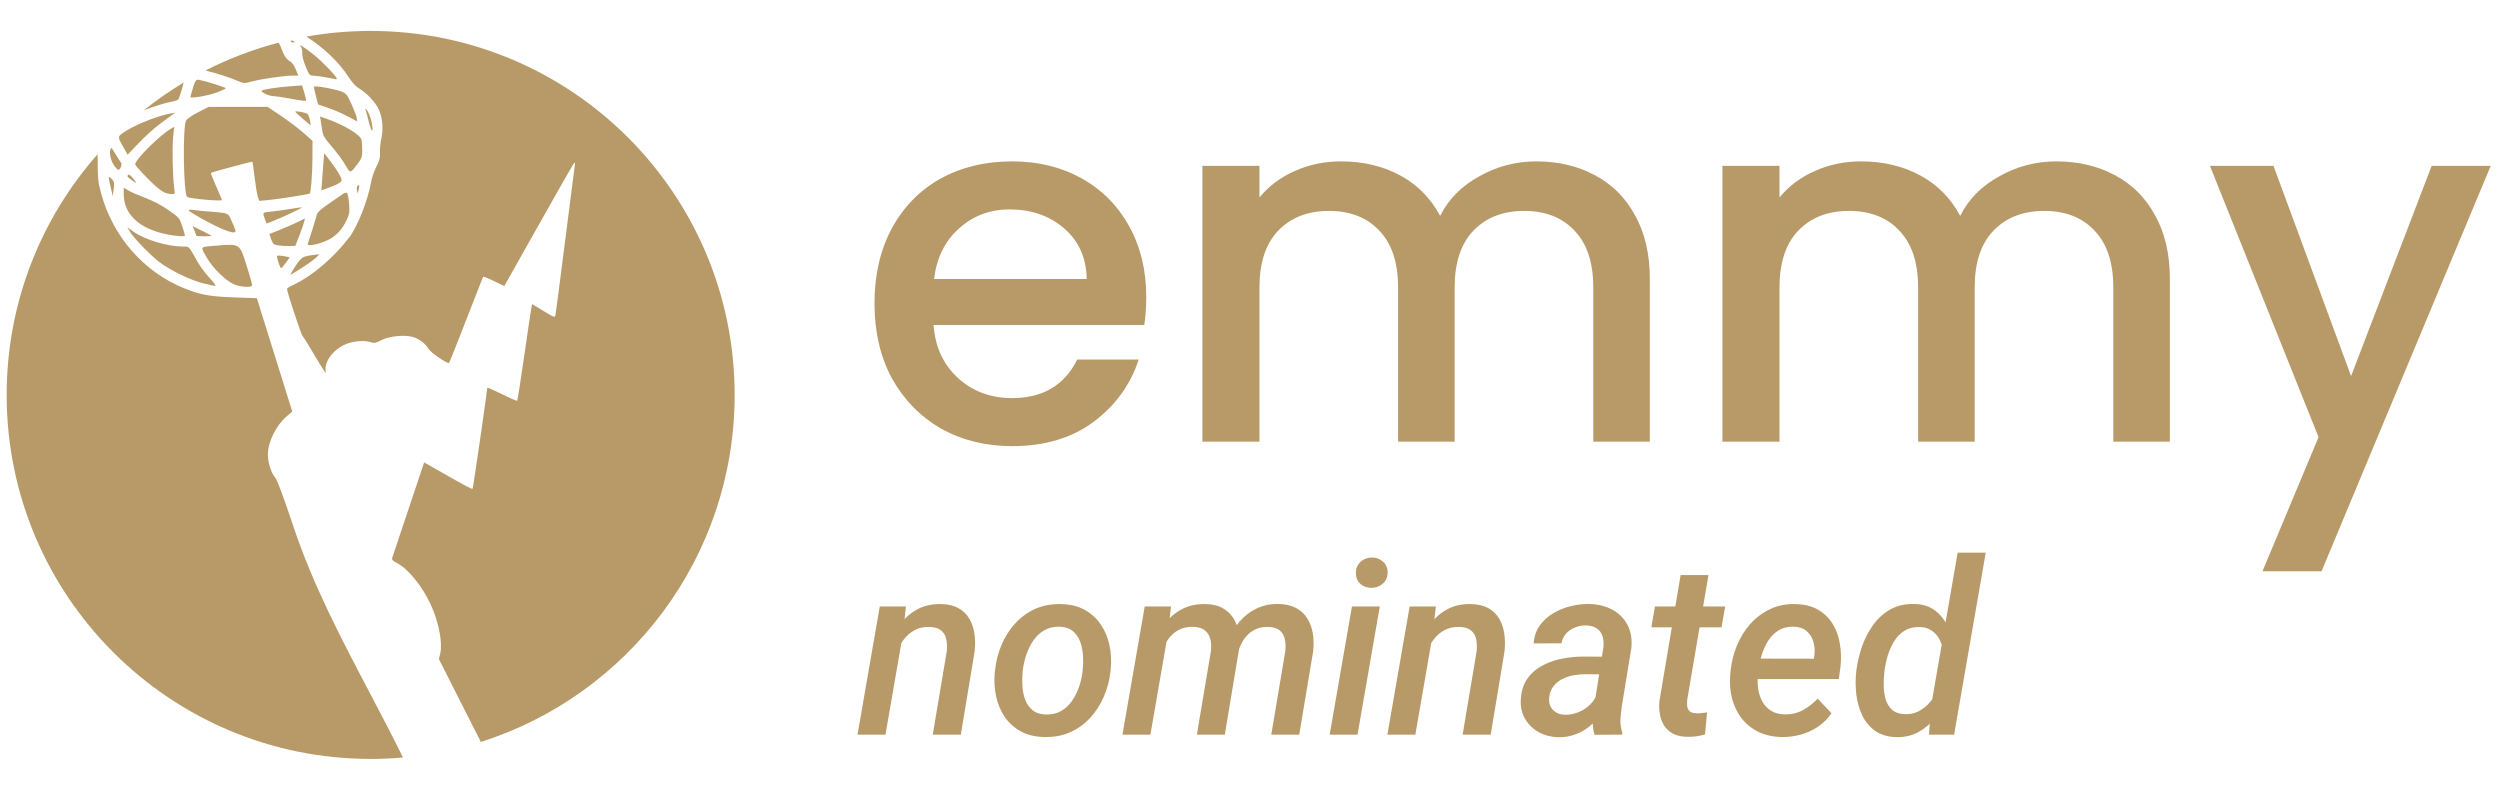
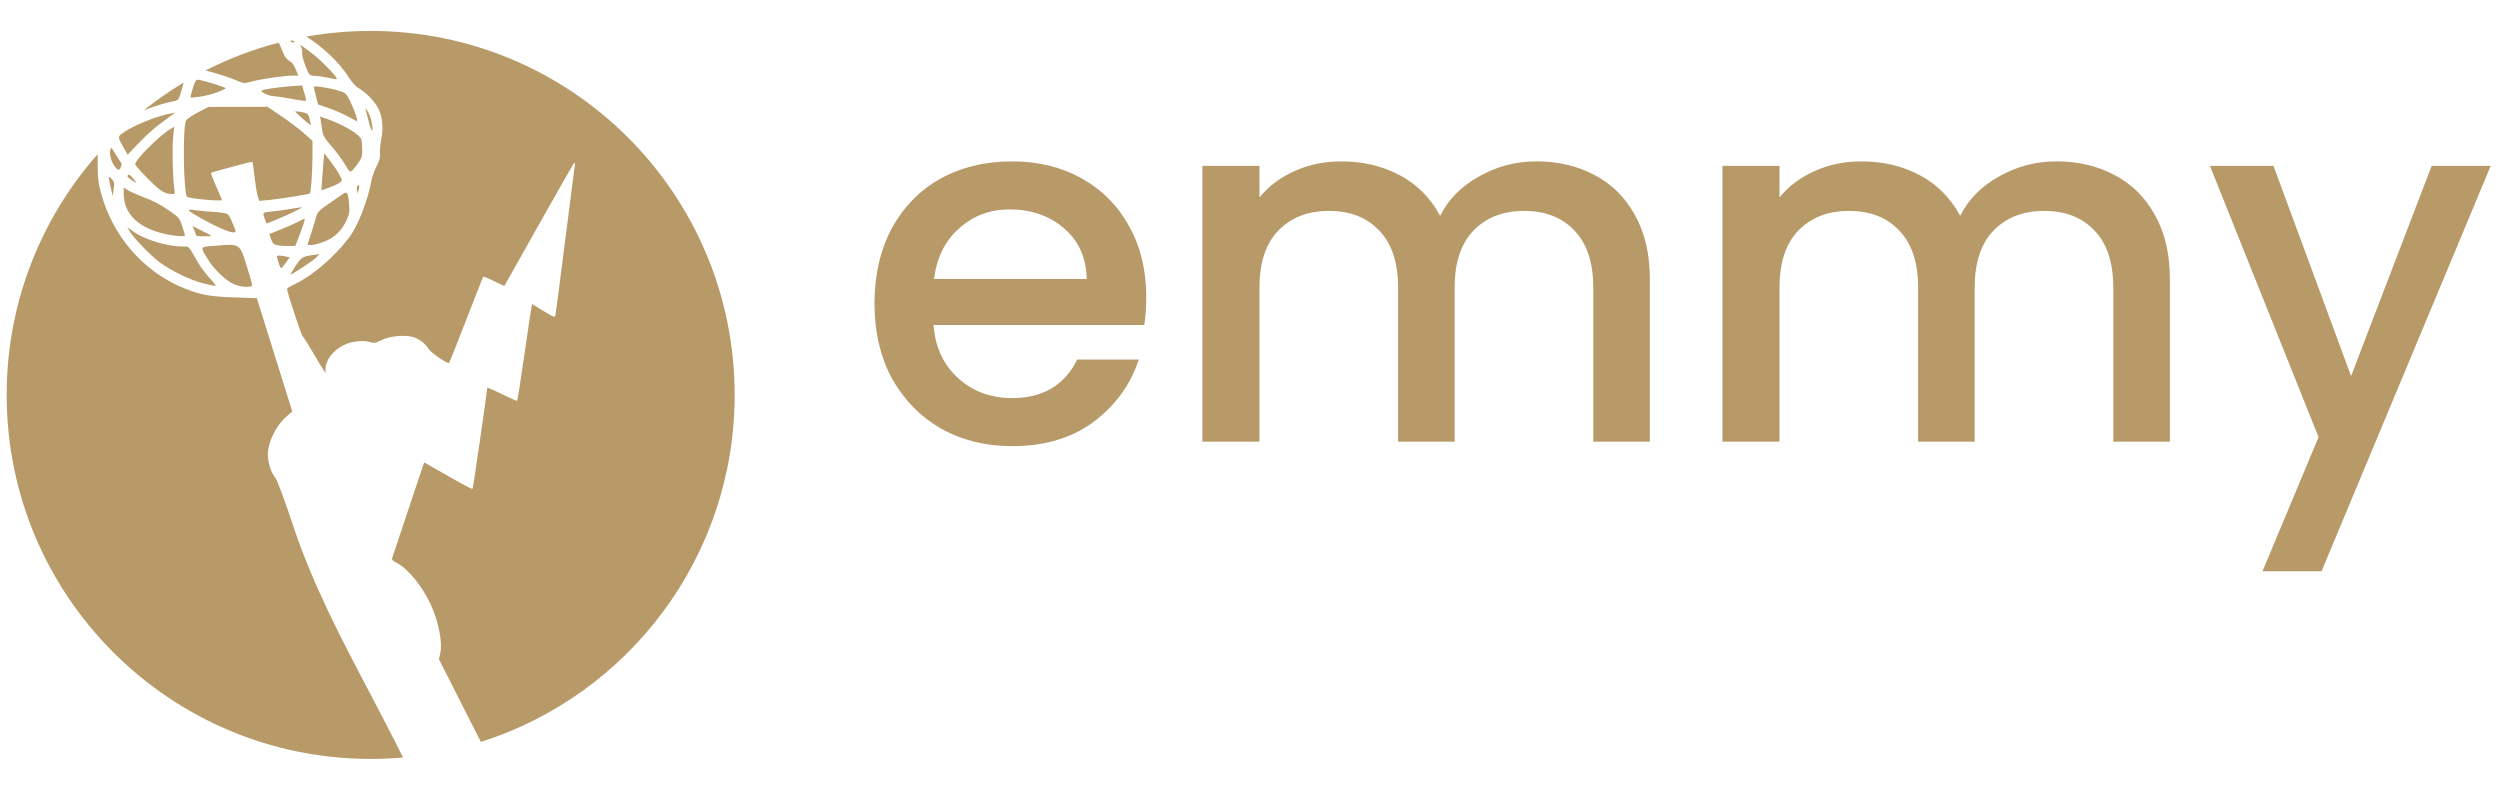
<svg xmlns="http://www.w3.org/2000/svg" width="317" height="101" viewBox="0 0 317 101" fill="none">
  <path fill-rule="evenodd" clip-rule="evenodd" d="M93.153 50.077C93.153 70.694 79.635 88.154 60.978 94.076C60.566 93.272 60.098 92.354 59.57 91.312L55.657 83.586L55.823 82.858C56.141 81.465 55.627 78.842 54.601 76.621C53.538 74.322 51.721 72.097 50.323 71.383C49.822 71.128 49.663 70.961 49.727 70.759C49.776 70.608 50.708 67.818 51.798 64.559L53.781 58.635L56.045 59.921C59.314 61.777 59.839 62.053 59.927 61.965C59.991 61.901 61.783 49.575 61.787 49.173C61.787 49.107 62.622 49.468 63.641 49.975C64.66 50.483 65.532 50.86 65.578 50.814C65.625 50.768 66.029 48.187 66.478 45.078C66.926 41.97 67.333 39.231 67.382 38.992L67.47 38.557L68.913 39.432C70.297 40.271 70.36 40.292 70.433 39.948C70.475 39.75 71.022 35.549 71.648 30.611C72.274 25.674 72.824 21.379 72.871 21.068C72.951 20.533 72.942 20.519 72.706 20.821C72.568 20.996 70.553 24.527 68.227 28.666C65.901 32.805 63.981 36.215 63.961 36.242C63.941 36.27 63.338 35.998 62.621 35.638C61.905 35.278 61.288 35.037 61.252 35.102C61.215 35.168 60.254 37.623 59.116 40.559C57.979 43.495 57.004 45.947 56.951 46.009C56.789 46.197 54.664 44.76 54.357 44.254C53.929 43.55 53.125 42.936 52.358 42.729C51.249 42.429 49.394 42.613 48.379 43.123C47.603 43.513 47.445 43.541 46.941 43.374C46.095 43.096 44.531 43.277 43.567 43.765C42.021 44.548 41.038 46.062 41.315 47.23C41.374 47.476 40.767 46.555 39.967 45.184C39.167 43.813 38.44 42.647 38.351 42.592C38.205 42.502 36.392 36.991 36.392 36.638C36.392 36.556 36.774 36.313 37.241 36.098C39.539 35.039 42.338 32.657 44.276 30.111C45.349 28.703 46.64 25.432 47.063 23.054C47.162 22.5 47.463 21.627 47.734 21.113C48.123 20.373 48.216 20.012 48.182 19.37C48.159 18.925 48.235 18.125 48.351 17.593C48.626 16.333 48.498 14.88 48.024 13.87C47.59 12.946 46.48 11.764 45.531 11.217C45.103 10.97 44.638 10.46 44.156 9.708C42.982 7.877 40.985 5.993 38.846 4.641C41.493 4.169 44.217 3.923 46.999 3.923C72.49 3.923 93.153 24.587 93.153 50.077ZM35.32 5.413C32.081 6.258 28.98 7.446 26.059 8.936L26.076 8.94C27.63 9.345 28.925 9.757 29.842 10.137C29.907 10.165 29.969 10.191 30.027 10.215C30.492 10.409 30.72 10.504 30.952 10.519C31.176 10.533 31.405 10.473 31.852 10.356C31.911 10.341 31.972 10.325 32.038 10.308C33.238 9.997 36.075 9.59 37.071 9.586L37.83 9.583L37.488 8.76C37.282 8.263 37.006 7.884 36.794 7.803C36.163 7.4 35.939 6.82 35.725 6.265C35.609 5.963 35.495 5.668 35.32 5.413ZM23.284 10.474C21.517 11.534 19.827 12.709 18.224 13.989C19.522 13.486 21.04 13.008 21.823 12.882C22.182 12.825 22.537 12.696 22.612 12.596C22.74 12.427 23.096 11.248 23.284 10.474ZM0.846 50.077C0.846 38.371 5.203 27.684 12.384 19.548C12.384 19.672 12.384 19.801 12.384 19.936C12.388 22.653 12.428 23.072 12.814 24.498C14.297 29.974 18.212 34.464 23.308 36.535C25.384 37.379 26.595 37.602 29.667 37.709L32.566 37.809L34.813 44.995L37.06 52.182L36.341 52.796C35.014 53.931 33.966 56.059 33.966 57.62C33.966 58.636 34.368 59.927 34.871 60.525C35.153 60.86 35.884 62.812 37.191 66.719C39.664 74.115 43.212 80.865 46.794 87.681L46.794 87.681L46.795 87.682C48.247 90.445 49.705 93.219 51.099 96.051C49.749 96.17 48.381 96.231 46.999 96.231C21.509 96.231 0.846 75.567 0.846 50.077ZM31.97 36.219C32.014 36.175 31.714 35.074 31.302 33.772C31.272 33.677 31.243 33.585 31.215 33.496C30.817 32.235 30.613 31.585 30.17 31.279C29.7 30.954 28.961 31.017 27.438 31.147C27.337 31.156 27.232 31.165 27.124 31.174C27.024 31.182 26.93 31.19 26.841 31.197C26.125 31.255 25.772 31.284 25.687 31.45C25.604 31.611 25.775 31.904 26.113 32.48C26.156 32.553 26.202 32.631 26.25 32.714C27.045 34.08 28.7 35.67 29.76 36.085C30.564 36.4 31.719 36.47 31.97 36.219ZM26.584 35.253C26.062 34.693 25.381 33.782 25.069 33.231C24.978 33.069 24.895 32.92 24.818 32.783C24.222 31.722 24.037 31.393 23.769 31.295C23.648 31.251 23.511 31.253 23.312 31.256C23.255 31.257 23.192 31.258 23.124 31.258C21.233 31.258 18.322 30.377 16.943 29.386L16.142 28.81L16.44 29.329C16.901 30.129 19.047 32.351 20.217 33.239C21.605 34.294 24.188 35.541 25.797 35.933C26.509 36.107 27.191 36.255 27.312 36.261C27.433 36.267 27.106 35.814 26.584 35.253ZM38.419 33.873C39.217 33.353 40.009 32.771 40.178 32.578L40.487 32.228L39.693 32.336C38.359 32.516 38.23 32.597 37.475 33.725C37.073 34.325 36.795 34.817 36.856 34.817C36.917 34.817 37.621 34.392 38.419 33.873ZM36.242 33.321L36.741 32.633L36.283 32.531C36.032 32.475 35.654 32.42 35.445 32.41C35.117 32.393 35.077 32.447 35.163 32.788C35.314 33.391 35.565 34.008 35.659 34.008C35.705 34.008 35.968 33.699 36.242 33.321ZM37.95 29.883C38.229 29.172 38.504 28.387 38.561 28.14L38.665 27.691L37.731 28.158C37.217 28.415 36.202 28.86 35.476 29.148L34.155 29.671L34.327 30.181C34.421 30.462 34.566 30.779 34.649 30.886C34.808 31.09 35.715 31.22 36.797 31.193L37.444 31.177L37.95 29.883ZM41.428 30.508C42.55 30.004 43.385 29.142 43.954 27.9C44.307 27.129 44.349 26.862 44.269 25.902C44.137 24.331 44.033 24.195 43.338 24.69C43.032 24.908 42.215 25.474 41.522 25.948C40.661 26.537 40.234 26.938 40.174 27.214C40.091 27.596 39.215 30.395 39.017 30.91C38.88 31.267 40.243 31.04 41.428 30.508ZM23.452 29.854C23.452 29.794 23.296 29.266 23.106 28.682C22.769 27.647 22.723 27.593 21.392 26.657C20.503 26.031 19.463 25.483 18.412 25.087C17.525 24.752 16.549 24.323 16.243 24.135L15.688 23.791V24.593C15.688 27.174 17.657 29.011 21.187 29.722C22.36 29.958 23.452 30.022 23.452 29.854ZM26.835 29.902C26.798 29.868 26.238 29.575 25.591 29.251L24.415 28.662L24.661 29.252C24.797 29.576 24.908 29.869 24.908 29.903C24.908 29.937 25.357 29.964 25.905 29.964C26.454 29.964 26.872 29.936 26.835 29.902ZM29.837 29.142C29.778 28.956 29.551 28.414 29.333 27.937C29.315 27.899 29.299 27.863 29.283 27.828C29.162 27.561 29.08 27.381 28.948 27.253C28.673 26.989 28.179 26.951 26.661 26.835C26.566 26.828 26.467 26.821 26.363 26.813C25.696 26.762 24.877 26.676 24.544 26.623C24.21 26.57 23.937 26.59 23.937 26.668C23.937 26.854 26.618 28.356 28.062 28.979C29.452 29.579 29.991 29.628 29.837 29.142ZM36.918 27.018C37.697 26.652 38.31 26.329 38.282 26.3C38.253 26.272 37.648 26.351 36.936 26.476C36.224 26.601 35.117 26.756 34.476 26.819C34.415 26.825 34.357 26.83 34.302 26.836C33.77 26.887 33.511 26.912 33.431 27.045C33.354 27.171 33.438 27.395 33.603 27.831C33.621 27.879 33.64 27.929 33.66 27.982L33.796 28.345L34.649 28.015C35.118 27.833 36.139 27.385 36.918 27.018ZM28.143 25.358C28.143 25.315 27.814 24.539 27.413 23.634C27.012 22.729 26.712 21.96 26.747 21.925C26.847 21.825 31.937 20.456 32.001 20.512C32.033 20.54 32.158 21.413 32.279 22.453C32.4 23.493 32.583 24.598 32.685 24.909L32.871 25.473L34.025 25.367C35.247 25.255 39.183 24.636 39.281 24.54C39.429 24.396 39.614 21.917 39.62 19.997L39.627 17.874L38.94 17.244C38.033 16.413 36.591 15.318 35.113 14.34L33.915 13.546L30.18 13.551L26.444 13.556L25.116 14.237C24.386 14.612 23.7 15.083 23.592 15.284C23.147 16.113 23.259 24.506 23.722 24.958C23.953 25.184 28.143 25.563 28.143 25.358ZM14.193 22.726C14.006 22.526 13.826 22.39 13.793 22.423C13.76 22.456 13.86 23.02 14.014 23.676L14.295 24.869L14.414 23.979C14.517 23.203 14.489 23.043 14.193 22.726ZM22.095 23.858C21.894 22.404 21.812 18.72 21.951 17.398L22.091 16.075L21.641 16.34C20.235 17.171 17.143 20.25 17.143 20.819C17.143 20.947 17.873 21.782 18.765 22.674C20.341 24.249 20.854 24.575 21.816 24.612C22.185 24.626 22.197 24.592 22.095 23.858ZM45.537 23.526C45.356 23.346 45.181 23.703 45.257 24.097L45.344 24.546L45.473 24.068C45.544 23.806 45.572 23.562 45.537 23.526ZM43.164 23.1C43.398 22.866 43.385 22.779 43.02 22.111C42.8 21.708 42.28 20.939 41.865 20.403L41.111 19.428L41.022 20.45C40.974 21.012 40.893 22.072 40.843 22.805L40.752 24.138L41.83 23.747C42.423 23.532 43.023 23.241 43.164 23.1ZM16.875 22.615C16.466 22.101 16.173 22.001 16.173 22.374C16.173 22.499 17.096 23.168 17.272 23.17C17.298 23.17 17.119 22.92 16.875 22.615ZM45.371 20.742C45.865 20.069 45.935 19.855 45.934 19.024C45.932 18.502 45.889 17.917 45.837 17.724C45.659 17.061 43.634 15.841 41.435 15.07L40.574 14.769L40.657 15.209C40.702 15.451 40.786 16.013 40.844 16.458C40.929 17.107 41.1 17.442 41.709 18.156C42.818 19.455 43.403 20.242 43.907 21.113C44.418 21.996 44.458 21.985 45.371 20.742ZM15.326 21.169C15.423 20.955 15.439 20.721 15.362 20.643C15.286 20.565 14.968 20.075 14.655 19.553C14.103 18.634 14.082 18.618 13.976 19.042C13.841 19.579 14.118 20.556 14.567 21.127C14.98 21.652 15.102 21.659 15.326 21.169ZM20.203 15.764C20.881 15.256 21.616 14.716 21.837 14.563L22.239 14.287L21.673 14.384C19.813 14.703 16.598 16.04 15.372 17.005C14.929 17.354 14.961 17.502 15.788 18.925L16.187 19.613L17.579 18.151C18.345 17.346 19.526 16.272 20.203 15.764ZM47.082 15.325C46.983 14.881 46.749 14.298 46.563 14.031C46.372 13.757 46.274 13.687 46.339 13.87C46.401 14.048 46.609 14.812 46.8 15.568C47.172 17.034 47.417 16.823 47.082 15.325ZM39.3 15.225C39.233 14.858 39.081 14.498 38.961 14.424C38.7 14.263 37.531 14.052 37.434 14.149C37.386 14.197 39.136 15.736 39.403 15.882C39.414 15.887 39.367 15.592 39.3 15.225ZM45.233 14.926C45.18 14.661 44.872 13.865 44.548 13.157C44.039 12.044 43.879 11.837 43.37 11.634C42.449 11.268 39.79 10.803 39.788 11.009C39.787 11.07 39.909 11.598 40.059 12.183L40.331 13.246L41.637 13.69C42.355 13.934 43.453 14.412 44.075 14.75C44.698 15.089 45.235 15.376 45.269 15.386C45.302 15.397 45.286 15.19 45.233 14.926ZM38.819 12.686C38.819 12.613 38.703 12.166 38.563 11.692L38.307 10.831L36.867 10.933C35.162 11.054 33.157 11.367 33.157 11.513C33.157 11.733 34.123 12.172 34.638 12.187C34.935 12.195 35.87 12.33 36.716 12.487C38.586 12.833 38.819 12.855 38.819 12.686ZM27.617 11.678C28.173 11.461 28.628 11.24 28.628 11.187C28.628 11.084 26.131 10.294 25.305 10.136C24.788 10.037 24.747 10.111 24.166 12.184C24.102 12.413 24.228 12.421 25.35 12.256C26.041 12.155 27.061 11.895 27.617 11.678ZM42.701 9.969C42.701 9.709 40.874 7.805 39.819 6.966C38.504 5.92 37.772 5.458 38.144 5.909C38.263 6.053 38.34 6.41 38.315 6.704C38.289 7.014 38.471 7.729 38.747 8.409C39.206 9.538 39.243 9.58 39.789 9.599C40.1 9.609 40.828 9.709 41.407 9.82L42.579 10.045C42.646 10.058 42.701 10.024 42.701 9.969ZM37.363 5.314C37.363 5.279 37.254 5.209 37.12 5.157C36.987 5.106 36.877 5.135 36.877 5.221C36.877 5.307 36.987 5.378 37.12 5.378C37.254 5.378 37.363 5.349 37.363 5.314Z" fill="#B89A68" />
  <path d="M145.345 37.66C145.345 38.971 145.26 40.156 145.091 41.214H118.374C118.585 44.006 119.622 46.248 121.483 47.94C123.345 49.633 125.629 50.479 128.337 50.479C132.229 50.479 134.979 48.85 136.587 45.592H144.393C143.335 48.808 141.41 51.452 138.618 53.525C135.868 55.556 132.441 56.571 128.337 56.571C124.995 56.571 121.991 55.831 119.326 54.35C116.702 52.827 114.629 50.712 113.106 48.004C111.626 45.254 110.885 42.081 110.885 38.485C110.885 34.889 111.604 31.736 113.043 29.029C114.524 26.279 116.576 24.163 119.199 22.683C121.864 21.202 124.91 20.462 128.337 20.462C131.637 20.462 134.577 21.181 137.158 22.619C139.739 24.058 141.749 26.088 143.187 28.712C144.626 31.292 145.345 34.275 145.345 37.66ZM137.793 35.375C137.751 32.71 136.799 30.573 134.937 28.965C133.076 27.358 130.77 26.554 128.02 26.554C125.524 26.554 123.387 27.358 121.61 28.965C119.833 30.531 118.776 32.667 118.437 35.375H137.793ZM194.793 20.462C197.543 20.462 199.997 21.033 202.155 22.175C204.355 23.317 206.068 25.01 207.295 27.252C208.564 29.494 209.199 32.202 209.199 35.375V56H202.028V36.454C202.028 33.323 201.245 30.933 199.68 29.283C198.114 27.59 195.978 26.744 193.27 26.744C190.562 26.744 188.405 27.59 186.797 29.283C185.232 30.933 184.449 33.323 184.449 36.454V56H177.278V36.454C177.278 33.323 176.495 30.933 174.93 29.283C173.364 27.59 171.228 26.744 168.52 26.744C165.812 26.744 163.655 27.59 162.047 29.283C160.482 30.933 159.699 33.323 159.699 36.454V56H152.464V21.033H159.699V25.031C160.884 23.592 162.386 22.471 164.205 21.667C166.024 20.863 167.97 20.462 170.043 20.462C172.836 20.462 175.332 21.054 177.532 22.238C179.732 23.423 181.424 25.137 182.609 27.379C183.666 25.264 185.316 23.592 187.559 22.365C189.801 21.096 192.212 20.462 194.793 20.462ZM260.734 20.462C263.484 20.462 265.938 21.033 268.095 22.175C270.295 23.317 272.009 25.01 273.236 27.252C274.505 29.494 275.14 32.202 275.14 35.375V56H267.968V36.454C267.968 33.323 267.186 30.933 265.62 29.283C264.055 27.59 261.918 26.744 259.211 26.744C256.503 26.744 254.345 27.59 252.738 29.283C251.172 30.933 250.39 33.323 250.39 36.454V56H243.218V36.454C243.218 33.323 242.436 30.933 240.87 29.283C239.305 27.59 237.168 26.744 234.461 26.744C231.753 26.744 229.595 27.59 227.988 29.283C226.422 30.933 225.64 33.323 225.64 36.454V56H218.405V21.033H225.64V25.031C226.824 23.592 228.326 22.471 230.145 21.667C231.965 20.863 233.911 20.462 235.984 20.462C238.776 20.462 241.272 21.054 243.472 22.238C245.672 23.423 247.365 25.137 248.549 27.379C249.607 25.264 251.257 23.592 253.499 22.365C255.741 21.096 258.153 20.462 260.734 20.462ZM315.822 21.033L294.372 72.436H286.884L293.992 55.429L280.22 21.033H288.28L298.117 47.687L308.334 21.033H315.822Z" fill="#B89A68" />
-   <path d="M114.457 80.579L112.278 93.154H108.732L111.557 76.898H114.877L114.457 80.579ZM113.21 84.425L112.128 84.44C112.248 83.469 112.483 82.512 112.834 81.571C113.195 80.619 113.67 79.768 114.261 79.017C114.852 78.255 115.568 77.654 116.41 77.214C117.261 76.773 118.243 76.568 119.354 76.598C120.236 76.618 120.967 76.793 121.548 77.124C122.139 77.454 122.595 77.9 122.915 78.461C123.246 79.022 123.461 79.663 123.561 80.384C123.661 81.105 123.666 81.861 123.576 82.653L121.833 93.154H118.273L120.046 82.607C120.106 82.026 120.086 81.506 119.985 81.045C119.885 80.574 119.665 80.204 119.324 79.933C118.984 79.653 118.493 79.507 117.852 79.497C117.151 79.477 116.535 79.608 116.004 79.888C115.473 80.168 115.017 80.554 114.637 81.045C114.256 81.526 113.946 82.061 113.705 82.653C113.475 83.243 113.31 83.834 113.21 84.425ZM126.13 85.297L126.175 84.951C126.296 83.829 126.571 82.763 127.002 81.751C127.432 80.739 128.003 79.843 128.714 79.062C129.436 78.27 130.282 77.654 131.253 77.214C132.235 76.773 133.327 76.568 134.529 76.598C135.691 76.618 136.687 76.858 137.518 77.319C138.36 77.78 139.041 78.396 139.562 79.167C140.093 79.928 140.463 80.799 140.674 81.781C140.884 82.753 140.939 83.769 140.839 84.831L140.809 85.177C140.679 86.298 140.393 87.36 139.952 88.362C139.522 89.363 138.946 90.255 138.225 91.036C137.513 91.807 136.667 92.413 135.686 92.854C134.714 93.284 133.632 93.485 132.44 93.455C131.289 93.435 130.292 93.199 129.451 92.749C128.619 92.288 127.938 91.677 127.407 90.916C126.886 90.154 126.521 89.293 126.311 88.332C126.1 87.36 126.04 86.348 126.13 85.297ZM129.691 84.951L129.661 85.297C129.611 85.848 129.606 86.428 129.646 87.04C129.686 87.65 129.806 88.221 130.006 88.752C130.207 89.283 130.517 89.719 130.938 90.059C131.359 90.4 131.92 90.58 132.621 90.6C133.362 90.62 134.008 90.47 134.559 90.15C135.11 89.829 135.57 89.398 135.941 88.857C136.312 88.317 136.607 87.726 136.827 87.085C137.048 86.433 137.193 85.797 137.263 85.177L137.293 84.831C137.353 84.29 137.363 83.714 137.323 83.103C137.283 82.482 137.163 81.901 136.963 81.36C136.762 80.809 136.452 80.364 136.031 80.023C135.61 79.673 135.05 79.487 134.348 79.467C133.597 79.447 132.946 79.603 132.395 79.933C131.844 80.254 131.384 80.689 131.013 81.24C130.642 81.791 130.347 82.392 130.127 83.043C129.916 83.694 129.771 84.33 129.691 84.951ZM148.08 80.414L145.872 93.154H142.326L145.151 76.898H148.486L148.08 80.414ZM146.863 84.425H145.692C145.812 83.434 146.042 82.467 146.383 81.526C146.733 80.574 147.204 79.723 147.795 78.972C148.386 78.22 149.107 77.629 149.958 77.199C150.81 76.768 151.796 76.568 152.918 76.598C153.749 76.618 154.446 76.783 155.006 77.094C155.577 77.404 156.033 77.825 156.374 78.356C156.714 78.886 156.94 79.492 157.05 80.174C157.16 80.845 157.18 81.561 157.11 82.322L155.307 93.154H151.761L153.534 82.622C153.604 82.041 153.584 81.521 153.474 81.06C153.364 80.589 153.133 80.214 152.783 79.933C152.442 79.653 151.952 79.502 151.311 79.482C150.599 79.462 149.983 79.593 149.463 79.873C148.942 80.153 148.506 80.534 148.155 81.015C147.815 81.496 147.535 82.037 147.314 82.638C147.104 83.228 146.954 83.824 146.863 84.425ZM156.809 83.464L155.097 83.839C155.207 82.898 155.437 81.991 155.788 81.12C156.148 80.239 156.624 79.457 157.215 78.776C157.816 78.085 158.527 77.544 159.348 77.154C160.17 76.753 161.101 76.563 162.143 76.583C163.024 76.603 163.765 76.778 164.366 77.109C164.967 77.429 165.438 77.87 165.779 78.431C166.129 78.992 166.36 79.633 166.47 80.354C166.58 81.065 166.59 81.826 166.5 82.638L164.742 93.154H161.196L162.969 82.607C163.039 82.016 163.019 81.491 162.909 81.03C162.809 80.559 162.589 80.189 162.248 79.918C161.908 79.648 161.412 79.507 160.761 79.497C160.18 79.477 159.659 79.578 159.198 79.798C158.747 80.008 158.357 80.304 158.026 80.684C157.706 81.055 157.445 81.481 157.245 81.961C157.045 82.442 156.899 82.943 156.809 83.464ZM174.958 76.898L172.134 93.154H168.603L171.428 76.898H174.958ZM171.924 72.692C171.914 72.111 172.104 71.635 172.494 71.264C172.885 70.894 173.366 70.703 173.937 70.693C174.488 70.683 174.958 70.854 175.349 71.204C175.75 71.545 175.95 72.001 175.95 72.571C175.96 73.152 175.765 73.623 175.364 73.984C174.973 74.344 174.498 74.529 173.937 74.54C173.386 74.549 172.915 74.389 172.524 74.059C172.134 73.718 171.934 73.263 171.924 72.692ZM181.644 80.579L179.466 93.154H175.92L178.744 76.898H182.065L181.644 80.579ZM180.397 84.425L179.315 84.44C179.436 83.469 179.671 82.512 180.021 81.571C180.382 80.619 180.858 79.768 181.449 79.017C182.04 78.255 182.756 77.654 183.597 77.214C184.449 76.773 185.43 76.568 186.542 76.598C187.423 76.618 188.154 76.793 188.735 77.124C189.326 77.454 189.782 77.9 190.103 78.461C190.433 79.022 190.648 79.663 190.749 80.384C190.849 81.105 190.854 81.861 190.764 82.653L189.021 93.154H185.46L187.233 82.607C187.293 82.026 187.273 81.506 187.173 81.045C187.073 80.574 186.852 80.204 186.512 79.933C186.171 79.653 185.681 79.507 185.04 79.497C184.338 79.477 183.722 79.608 183.192 79.888C182.661 80.168 182.205 80.554 181.824 81.045C181.444 81.526 181.133 82.061 180.893 82.653C180.663 83.243 180.497 83.834 180.397 84.425ZM202.077 89.894L203.309 82.097C203.369 81.576 203.334 81.105 203.204 80.684C203.073 80.264 202.833 79.933 202.482 79.693C202.142 79.442 201.691 79.312 201.13 79.302C200.629 79.292 200.159 79.377 199.718 79.558C199.277 79.728 198.902 79.983 198.591 80.324C198.291 80.664 198.09 81.08 197.99 81.571L194.46 81.586C194.52 80.734 194.77 79.993 195.211 79.362C195.662 78.721 196.227 78.195 196.909 77.785C197.6 77.364 198.341 77.058 199.132 76.868C199.933 76.668 200.715 76.573 201.476 76.583C202.578 76.603 203.554 76.838 204.405 77.289C205.257 77.74 205.903 78.376 206.344 79.197C206.794 80.018 206.965 81.01 206.854 82.172L205.668 89.413C205.577 89.984 205.512 90.57 205.472 91.171C205.442 91.762 205.522 92.333 205.713 92.884L205.683 93.154L202.182 93.169C202.032 92.638 201.957 92.098 201.957 91.547C201.957 90.986 201.997 90.435 202.077 89.894ZM203.714 83.269L203.354 85.507L201.01 85.492C200.529 85.492 200.034 85.537 199.523 85.627C199.022 85.717 198.551 85.873 198.11 86.093C197.67 86.313 197.299 86.614 196.999 86.994C196.698 87.365 196.513 87.831 196.443 88.392C196.393 88.842 196.443 89.233 196.593 89.564C196.753 89.884 196.994 90.139 197.314 90.33C197.635 90.52 198.015 90.62 198.456 90.63C199.047 90.64 199.628 90.525 200.199 90.285C200.78 90.044 201.28 89.704 201.701 89.263C202.132 88.812 202.427 88.296 202.588 87.716L203.534 89.338C203.314 89.949 203.003 90.51 202.603 91.021C202.212 91.532 201.756 91.972 201.235 92.343C200.715 92.714 200.144 92.999 199.523 93.199C198.912 93.4 198.281 93.495 197.63 93.485C196.728 93.465 195.907 93.26 195.166 92.869C194.425 92.468 193.839 91.912 193.408 91.201C192.977 90.49 192.787 89.669 192.837 88.737C192.887 87.686 193.152 86.809 193.633 86.108C194.124 85.397 194.75 84.836 195.511 84.425C196.283 84.005 197.124 83.704 198.035 83.524C198.947 83.344 199.848 83.254 200.74 83.254L203.714 83.269ZM218.753 76.898L218.288 79.543H209.393L209.844 76.898H218.753ZM213.104 72.917H216.635L213.946 88.692C213.906 89.043 213.906 89.348 213.946 89.609C213.996 89.869 214.111 90.074 214.291 90.225C214.482 90.365 214.772 90.44 215.163 90.45C215.373 90.46 215.583 90.45 215.794 90.42C216.014 90.39 216.234 90.36 216.455 90.33L216.199 93.124C215.839 93.234 215.468 93.315 215.088 93.365C214.717 93.415 214.341 93.435 213.961 93.425C213.059 93.415 212.333 93.209 211.782 92.809C211.231 92.398 210.846 91.852 210.625 91.171C210.405 90.49 210.335 89.729 210.415 88.888L213.104 72.917ZM225.935 93.455C224.823 93.435 223.837 93.219 222.975 92.809C222.124 92.388 221.418 91.822 220.857 91.111C220.296 90.39 219.89 89.564 219.64 88.632C219.389 87.691 219.304 86.689 219.384 85.627L219.445 85.011C219.555 83.919 219.82 82.868 220.241 81.856C220.662 80.835 221.222 79.928 221.924 79.137C222.635 78.336 223.471 77.705 224.433 77.244C225.394 76.783 226.466 76.568 227.648 76.598C228.779 76.618 229.736 76.853 230.517 77.304C231.299 77.755 231.92 78.356 232.38 79.107C232.841 79.848 233.146 80.689 233.297 81.631C233.457 82.572 233.482 83.549 233.372 84.561L233.162 86.108H220.962L221.383 83.509L229.991 83.524L230.052 83.208C230.142 82.577 230.107 81.981 229.946 81.421C229.796 80.86 229.516 80.399 229.105 80.038C228.694 79.678 228.143 79.487 227.452 79.467C226.701 79.447 226.055 79.603 225.514 79.933C224.983 80.264 224.543 80.709 224.192 81.27C223.842 81.831 223.566 82.442 223.366 83.103C223.176 83.754 223.04 84.39 222.96 85.011L222.9 85.612C222.84 86.203 222.855 86.789 222.945 87.37C223.035 87.951 223.211 88.482 223.471 88.963C223.731 89.433 224.092 89.819 224.553 90.119C225.013 90.41 225.584 90.565 226.265 90.585C227.117 90.605 227.888 90.43 228.579 90.059C229.28 89.679 229.916 89.188 230.487 88.587L232.23 90.435C231.769 91.126 231.198 91.697 230.517 92.148C229.846 92.598 229.115 92.934 228.324 93.154C227.543 93.365 226.746 93.465 225.935 93.455ZM244.85 89.579L248.231 70.077H251.791L247.78 93.154H244.595L244.85 89.579ZM235.355 85.327L235.385 85.011C235.515 84.01 235.751 83.008 236.091 82.007C236.442 81.005 236.913 80.088 237.503 79.257C238.104 78.426 238.836 77.765 239.697 77.274C240.568 76.783 241.59 76.553 242.762 76.583C243.783 76.613 244.635 76.878 245.316 77.379C245.997 77.88 246.528 78.526 246.908 79.317C247.299 80.108 247.565 80.965 247.705 81.886C247.845 82.798 247.89 83.689 247.84 84.561L247.72 85.582C247.56 86.504 247.289 87.435 246.908 88.377C246.528 89.318 246.032 90.18 245.421 90.961C244.82 91.742 244.099 92.363 243.258 92.824C242.426 93.284 241.475 93.5 240.403 93.47C239.331 93.43 238.445 93.159 237.744 92.659C237.043 92.148 236.502 91.492 236.121 90.69C235.741 89.879 235.495 89.008 235.385 88.076C235.275 87.135 235.265 86.218 235.355 85.327ZM238.961 84.981L238.931 85.297C238.871 85.818 238.846 86.373 238.856 86.964C238.866 87.555 238.946 88.121 239.096 88.662C239.256 89.193 239.522 89.634 239.892 89.984C240.273 90.335 240.804 90.525 241.485 90.555C242.276 90.585 242.977 90.405 243.588 90.014C244.209 89.624 244.725 89.113 245.136 88.482C245.546 87.851 245.837 87.18 246.007 86.469L246.428 83.719C246.458 83.218 246.423 82.723 246.323 82.232C246.232 81.741 246.067 81.295 245.827 80.895C245.586 80.494 245.266 80.168 244.865 79.918C244.475 79.658 243.999 79.522 243.438 79.513C242.697 79.482 242.056 79.633 241.515 79.963C240.984 80.294 240.543 80.734 240.193 81.285C239.852 81.836 239.582 82.437 239.381 83.088C239.181 83.739 239.041 84.37 238.961 84.981Z" fill="#B89A68" />
</svg>